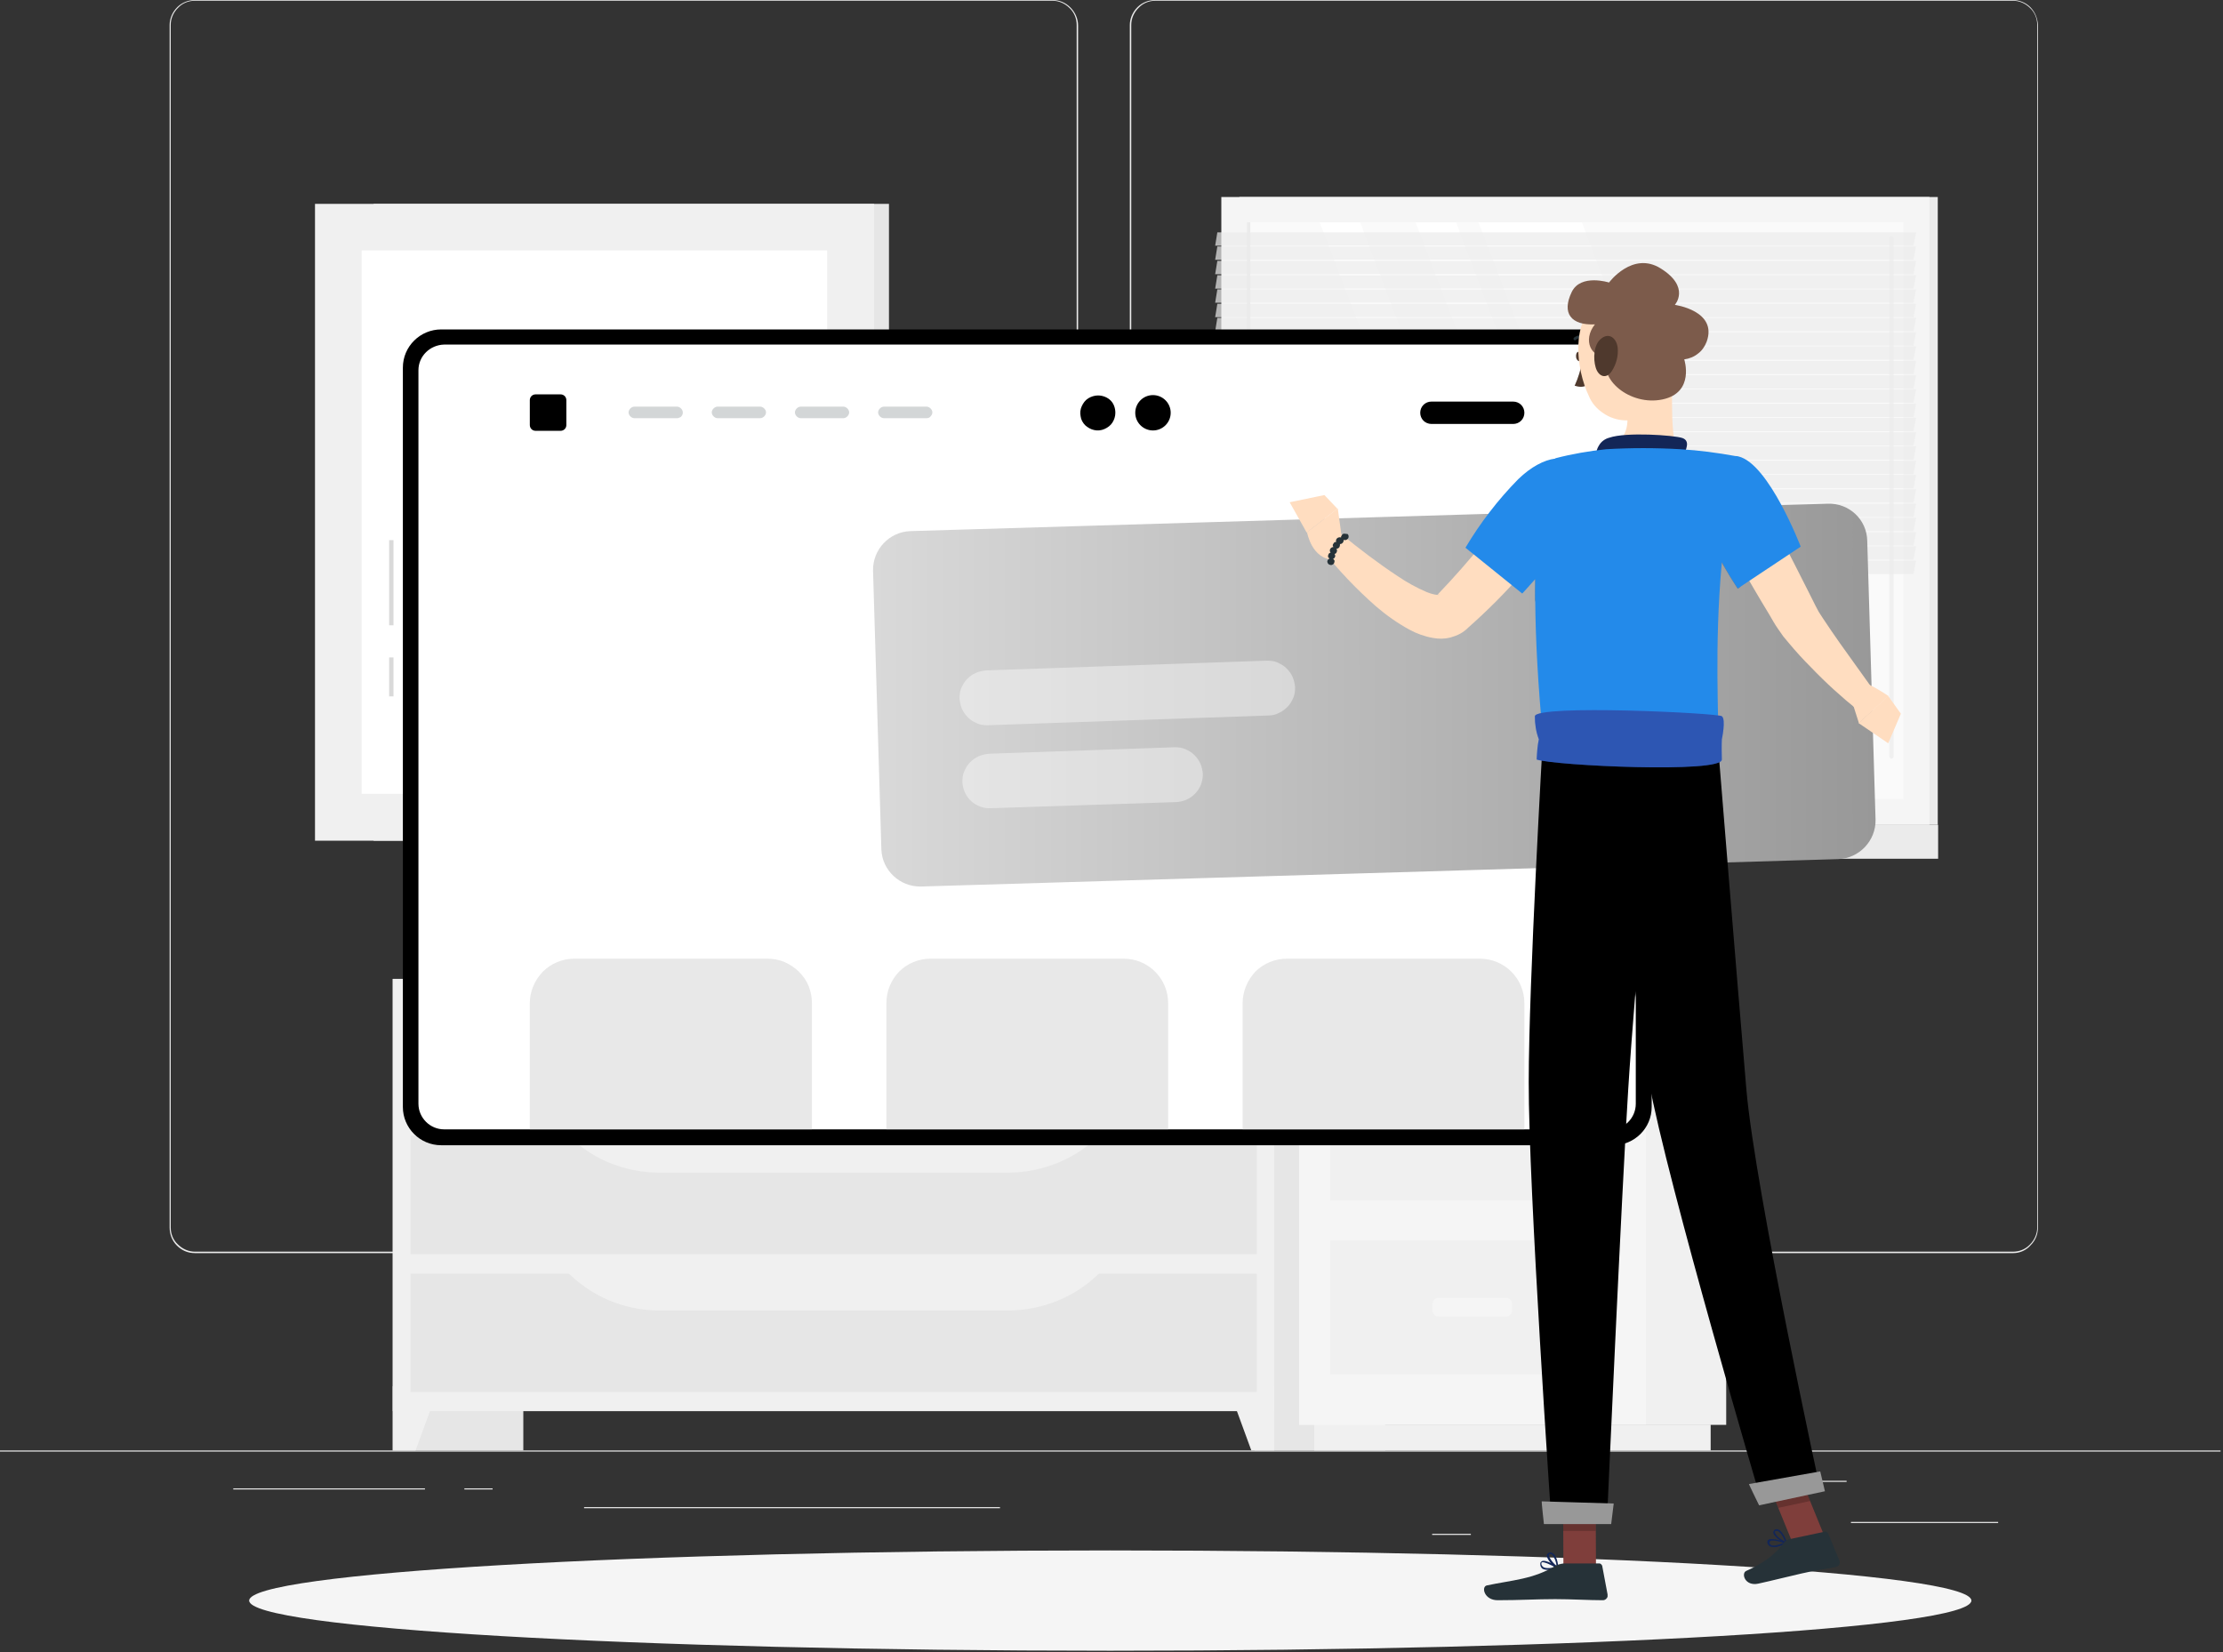
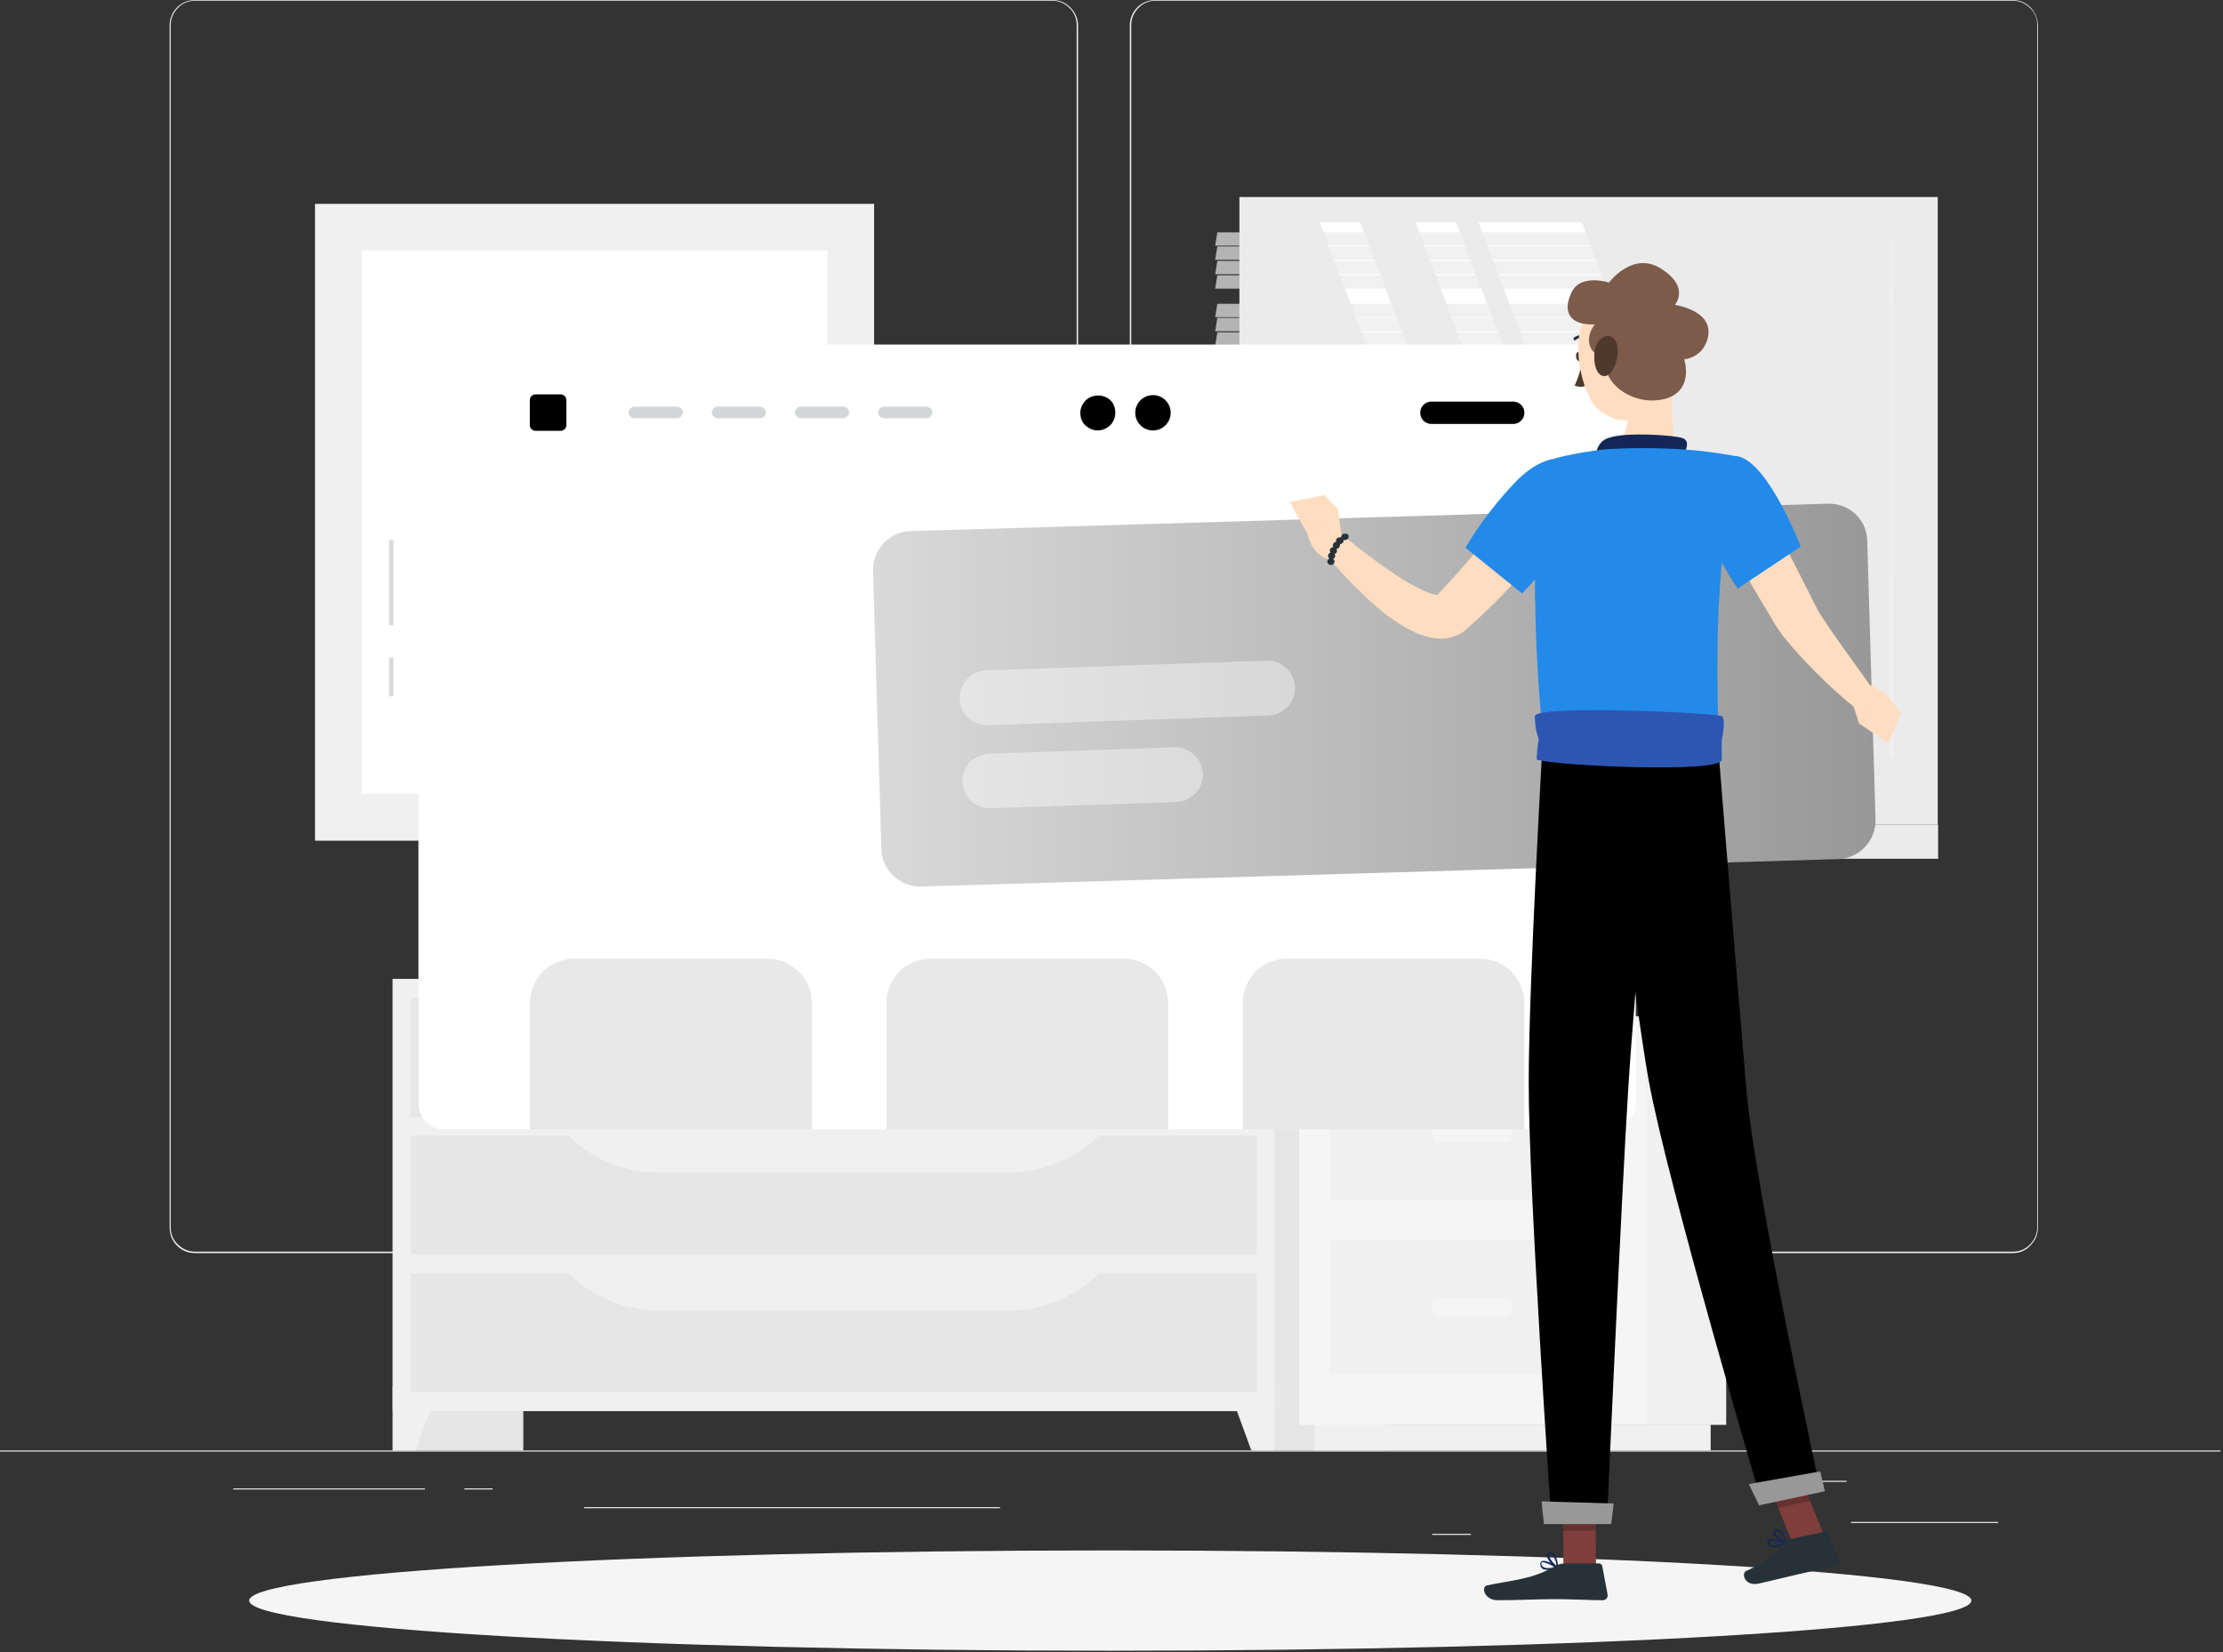
<svg xmlns="http://www.w3.org/2000/svg" width="639" height="475" viewBox="0 0 639 475" fill="none">
  <rect x="0" y="0" width="639" height="475" fill="#333333" stroke="none" />
  <path d="M638.304 416.974H0V417.285H638.304V416.974Z" fill="#EBEBEB" />
  <path d="M574.366 437.511H532.055V437.822H574.366V437.511Z" fill="#EBEBEB" />
  <path d="M422.795 440.934H411.672V441.245H422.795V440.934Z" fill="#EBEBEB" />
  <path d="M530.808 425.687H506.273V425.998H530.808V425.687Z" fill="#EBEBEB" />
  <path d="M122.153 427.865H67.055V428.176H122.153V427.865Z" fill="#EBEBEB" />
  <path d="M141.593 427.865H133.484V428.176H141.593V427.865Z" fill="#EBEBEB" />
  <path d="M287.443 433.258H167.891V433.569H287.443V433.258Z" fill="#EBEBEB" />
  <path d="M302.52 360.236H56.035C54.06 360.236 52.292 359.51 50.837 358.058C49.486 356.71 48.758 354.843 48.758 352.872V7.157C48.758 5.29 49.59 3.423 50.941 2.075C52.292 0.726 54.164 0 56.035 0H302.52C304.495 0 306.263 0.726 307.718 2.178C309.069 3.527 309.901 5.394 309.901 7.364V353.079C309.901 355.05 309.173 356.813 307.718 358.265C306.367 359.406 304.495 360.236 302.52 360.236ZM56.035 0.207C54.164 0.207 52.396 0.934 51.149 2.282C49.797 3.63 49.07 5.394 49.07 7.157V352.872C49.07 354.739 49.797 356.502 51.149 357.747C52.5 359.095 54.268 359.821 56.035 359.821H302.52C304.391 359.821 306.159 359.095 307.406 357.747C308.758 356.398 309.485 354.635 309.485 352.872V7.157C309.485 5.29 308.758 3.527 307.406 2.282C306.055 0.934 304.287 0.207 302.52 0.207H56.035Z" fill="#EBEBEB" />
  <path d="M578.736 360.236H332.147C330.171 360.236 328.404 359.51 326.949 358.058C325.597 356.71 324.766 354.843 324.766 352.872V7.157C324.766 5.29 325.597 3.423 326.949 2.075C328.3 0.726 330.171 0 332.043 0H578.528C580.399 0 582.27 0.726 583.622 2.075C584.973 3.423 585.701 5.29 585.805 7.157V352.872C585.805 354.843 585.077 356.606 583.726 357.954C582.478 359.406 580.607 360.236 578.736 360.236ZM332.147 0.207C330.275 0.207 328.508 0.934 327.261 2.282C325.909 3.63 325.181 5.394 325.181 7.157V352.872C325.181 354.739 325.909 356.502 327.261 357.747C328.612 359.095 330.379 359.821 332.147 359.821H578.632C580.503 359.821 582.27 359.095 583.518 357.747C584.869 356.398 585.597 354.635 585.597 352.872V7.157C585.597 5.29 584.869 3.527 583.518 2.282C582.166 0.934 580.399 0.207 578.632 0.207H332.147Z" fill="#EBEBEB" />
  <path d="M112.898 416.974H150.427V281.406H112.898V416.974Z" fill="#E6E6E6" />
  <path d="M119.448 416.974H112.898V398.51H126.205L119.448 416.974Z" fill="#F0F0F0" />
  <path d="M360.523 416.974H398.156V281.406H360.627V416.974H360.523Z" fill="#E6E6E6" />
  <path d="M112.898 405.668H366.245V281.406H112.898V405.668Z" fill="#F0F0F0" />
  <path d="M117.992 321.028H361.255V286.903H117.992V321.028Z" fill="#E6E6E6" />
  <path d="M189.516 297.483H289.732C294.826 297.483 299.816 296.446 304.494 294.475C309.172 292.504 313.33 289.6 316.865 285.866H162.383C165.917 289.496 170.076 292.504 174.754 294.475C179.432 296.446 184.422 297.483 189.516 297.483Z" fill="#F0F0F0" />
  <path d="M359.695 416.974H366.244V398.51H352.938L359.695 416.974Z" fill="#F0F0F0" />
  <path d="M117.992 360.548H361.255V326.422H117.992V360.548Z" fill="#E6E6E6" />
  <path d="M189.516 337.106H289.732C294.826 337.106 299.816 336.068 304.494 334.098C309.172 332.127 313.33 329.222 316.865 325.488H162.383C165.917 329.119 170.076 332.127 174.754 334.098C179.432 336.068 184.422 337.106 189.516 337.106Z" fill="#F0F0F0" />
  <path d="M117.992 400.17H361.255V366.149H117.992V400.17Z" fill="#E6E6E6" />
  <path d="M189.521 376.728H289.737C294.831 376.728 299.821 375.691 304.499 373.72C309.177 371.749 313.336 368.845 316.87 365.111H162.492C166.027 368.741 170.185 371.749 174.863 373.72C179.437 375.691 184.427 376.728 189.521 376.728Z" fill="#F0F0F0" />
-   <path d="M107.391 241.679H255.531V58.605H107.391V241.679Z" fill="#E6E6E6" />
  <path d="M90.547 241.679H251.266V58.605H90.547V241.679Z" fill="#F0F0F0" />
  <path d="M237.755 228.195V71.985H103.961V228.195H237.755Z" fill="white" />
  <path d="M356.266 237.115H557.009V56.634H356.266V237.115Z" fill="#EBEBEB" />
-   <path d="M351.07 237.115H554.621V56.634H351.07V237.115Z" fill="#F5F5F5" />
  <path d="M371.859 246.865H557.113V237.115H371.859V246.865Z" fill="#EBEBEB" />
  <path d="M343.273 246.865H517.715V237.115H343.273V246.865Z" fill="#F0F0F0" />
-   <path d="M547.13 229.75V63.895H358.445V229.647H547.13V229.75Z" fill="#FAFAFA" />
  <path d="M517.715 229.75L454.716 63.895H424.984L488.087 229.647H517.715V229.75Z" fill="white" />
  <path d="M543.598 218.133C543.806 218.133 543.91 218.03 544.118 217.926C544.222 217.822 544.326 217.615 544.326 217.407V68.873C544.326 68.77 544.326 68.666 544.326 68.562C544.326 68.458 544.222 68.355 544.222 68.251C544.118 68.147 544.118 68.147 544.014 68.043C543.91 68.043 543.806 67.94 543.702 67.94C543.598 67.94 543.494 67.94 543.39 68.043C543.286 68.043 543.182 68.147 543.182 68.251C543.078 68.355 543.078 68.458 543.078 68.562C543.078 68.666 543.078 68.77 543.078 68.873V217.407C543.078 217.615 543.182 217.718 543.286 217.822C543.286 218.03 543.494 218.133 543.598 218.133Z" fill="#F0F0F0" />
  <path d="M481.541 229.75L418.542 63.895H406.898L469.897 229.647H481.541V229.75Z" fill="white" />
  <path d="M454.09 229.75L390.987 63.895H379.344L442.446 229.647H454.09V229.75Z" fill="white" />
  <path d="M359.381 229.75V63.895H358.445V229.647H359.381V229.75Z" fill="#EBEBEB" />
  <g opacity="0.7">
    <path d="M349.297 70.636H550.04L550.768 66.799H349.921L349.297 70.636Z" fill="#EBEBEB" />
    <path d="M349.297 74.682H550.04L550.768 70.844H349.921L349.297 74.682Z" fill="#EBEBEB" />
    <path d="M349.297 78.831H550.04L550.768 74.993H349.921L349.297 78.831Z" fill="#EBEBEB" />
    <path d="M349.297 82.98H550.04L550.768 79.142H349.921L349.297 82.98Z" fill="#EBEBEB" />
-     <path d="M349.297 87.025H550.04L550.768 83.187H349.921L349.297 87.025Z" fill="#EBEBEB" />
    <path d="M349.297 91.174H550.04L550.768 87.336H349.921L349.297 91.174Z" fill="#EBEBEB" />
    <path d="M349.297 95.219H550.04L550.768 91.381H349.921L349.297 95.219Z" fill="#EBEBEB" />
    <path d="M349.297 99.368H550.04L550.768 95.53H349.921L349.297 99.368Z" fill="#EBEBEB" />
    <path d="M349.297 103.413H550.04L550.768 99.576H349.921L349.297 103.413Z" fill="#EBEBEB" />
    <path d="M349.297 107.562H550.04L550.768 103.725H349.921L349.297 107.562Z" fill="#EBEBEB" />
    <path d="M349.297 111.712H550.04L550.768 107.874H349.921L349.297 111.712Z" fill="#EBEBEB" />
    <path d="M349.297 115.757H550.04L550.768 111.919H349.921L349.297 115.757Z" fill="#EBEBEB" />
    <path d="M349.297 119.906H550.04L550.768 116.068H349.921L349.297 119.906Z" fill="#EBEBEB" />
    <path d="M349.297 123.951H550.04L550.768 120.113H349.921L349.297 123.951Z" fill="#EBEBEB" />
    <path d="M349.297 128.1H550.04L550.768 124.262H349.921L349.297 128.1Z" fill="#EBEBEB" />
    <path d="M349.297 132.145H550.04L550.768 128.307H349.921L349.297 132.145Z" fill="#EBEBEB" />
    <path d="M349.297 136.294H550.04L550.768 132.456H349.921L349.297 136.294Z" fill="#EBEBEB" />
    <path d="M349.297 140.34H550.04L550.768 136.502H349.921L349.297 140.34Z" fill="#EBEBEB" />
    <path d="M349.297 144.489H550.04L550.768 140.651H349.921L349.297 144.489Z" fill="#EBEBEB" />
    <path d="M349.297 148.637H550.04L550.768 144.8H349.921L349.297 148.637Z" fill="#EBEBEB" />
    <path d="M349.297 152.683H550.04L550.768 148.845H349.921L349.297 152.683Z" fill="#EBEBEB" />
    <path d="M349.297 156.832H550.04L550.768 152.994H349.921L349.297 156.832Z" fill="#EBEBEB" />
    <path d="M349.297 160.877H550.04L550.768 157.039H349.921L349.297 160.877Z" fill="#EBEBEB" />
    <path d="M349.297 165.026H550.04L550.768 161.188H349.921L349.297 165.026Z" fill="#EBEBEB" />
  </g>
  <path d="M313.642 261.49C313.642 272.485 299.191 281.405 281.415 281.405C263.638 281.405 249.188 272.485 249.188 261.49H313.642Z" fill="#EBEBEB" />
  <path d="M228.816 261.49C228.816 272.485 214.366 281.405 196.589 281.405C178.812 281.405 164.258 272.485 164.258 261.49H228.816Z" fill="#EBEBEB" />
  <path d="M473.117 409.609H496.196V292.193H473.117V409.609Z" fill="#F0F0F0" />
  <path d="M377.789 416.974H491.727V409.505H377.789V416.974Z" fill="#F0F0F0" />
  <path d="M473.118 292.193H373.422V409.609H473.118V292.193Z" fill="#F5F5F5" />
  <path d="M463.967 306.611H382.359V345.092H463.967V306.611Z" fill="#F0F0F0" />
  <path d="M463.967 356.606H382.359V395.088H463.967V356.606Z" fill="#F0F0F0" />
  <path d="M413.541 328.496H432.877C433.813 328.496 434.644 327.77 434.644 326.733V324.866C434.644 323.933 433.917 323.103 432.877 323.103H413.541C412.605 323.103 411.773 323.829 411.773 324.866V326.733C411.773 327.77 412.605 328.496 413.541 328.496Z" fill="#F5F5F5" />
  <path d="M413.541 378.492H432.877C433.813 378.492 434.644 377.766 434.644 376.729V374.861C434.644 373.928 433.917 373.098 432.877 373.098H413.541C412.605 373.098 411.773 373.824 411.773 374.861V376.729C411.773 377.766 412.605 378.492 413.541 378.492Z" fill="#F5F5F5" />
  <path d="M319.15 474.541C455.855 474.541 566.674 468.11 566.674 460.123C566.674 452.136 455.855 445.706 319.15 445.706C182.445 445.706 71.625 452.136 71.625 460.123C71.625 468.11 182.445 474.541 319.15 474.541Z" fill="#F5F5F5" />
  <path d="M113.107 155.276H111.859V179.755H113.107V155.276Z" fill="#D9D9D9" />
  <path d="M113.107 188.987H111.859V200.189H113.107V188.987Z" fill="#D9D9D9" />
-   <path d="M463.753 94.701H126.824C120.795 94.701 115.805 99.576 115.805 105.696V318.228C115.805 324.244 120.691 329.223 126.824 329.223H463.753C469.783 329.223 474.773 324.348 474.773 318.228V105.592C474.773 99.576 469.783 94.701 463.753 94.701Z" fill="black" />
  <path d="M120.281 106.422V317.294C120.281 321.339 123.608 324.659 127.662 324.659H462.928C466.982 324.659 470.205 321.339 470.205 317.294V106.422C470.205 102.376 466.878 99.057 462.928 99.057H127.662C123.608 99.161 120.281 102.376 120.281 106.422Z" fill="white" />
  <path opacity="0.6" d="M254.797 288.355V324.658H335.78V288.355C335.78 284.932 334.429 281.716 332.038 279.331C329.647 276.945 326.424 275.597 322.994 275.597H267.48C264.049 275.597 260.826 276.945 258.435 279.331C256.044 281.82 254.797 285.036 254.797 288.355Z" fill="#D9D9D9" />
  <path opacity="0.6" d="M357.195 288.355V324.658H438.179V288.355C438.179 284.932 436.827 281.716 434.436 279.331C432.045 276.945 428.823 275.597 425.392 275.597H369.878C366.552 275.597 363.225 276.945 360.834 279.331C358.547 281.82 357.195 285.036 357.195 288.355Z" fill="#D9D9D9" />
  <path opacity="0.6" d="M152.297 288.355V324.658H233.384V288.355C233.384 286.695 233.072 285.036 232.449 283.48C231.825 281.924 230.889 280.575 229.642 279.331C228.498 278.19 227.043 277.256 225.484 276.53C223.924 275.908 222.261 275.597 220.597 275.597H165.084C161.653 275.597 158.43 276.945 156.039 279.331C153.648 281.82 152.297 285.036 152.297 288.355Z" fill="#D9D9D9" />
  <path d="M411.465 121.877H434.959C435.791 121.877 436.623 121.566 437.247 120.943C437.87 120.321 438.182 119.491 438.182 118.661C438.182 117.831 437.87 117.002 437.247 116.379C436.623 115.757 435.791 115.446 434.959 115.446H411.465C410.633 115.446 409.802 115.757 409.178 116.379C408.554 117.002 408.242 117.831 408.242 118.661C408.242 119.491 408.554 120.321 409.178 120.943C409.698 121.462 410.529 121.877 411.465 121.877Z" fill="black" />
  <path d="M331.422 123.744C334.229 123.744 336.516 121.462 336.516 118.661C336.516 115.861 334.229 113.579 331.422 113.579C328.615 113.579 326.328 115.861 326.328 118.661C326.328 121.462 328.615 123.744 331.422 123.744Z" fill="black" />
  <path d="M320.607 118.661C320.607 119.698 320.296 120.632 319.776 121.462C319.256 122.291 318.424 122.914 317.489 123.329C316.553 123.744 315.513 123.847 314.578 123.64C313.538 123.432 312.707 122.914 311.979 122.291C311.251 121.565 310.731 120.632 310.627 119.698C310.419 118.661 310.523 117.728 310.939 116.794C311.355 115.86 311.979 115.031 312.811 114.512C313.642 113.993 314.682 113.682 315.617 113.682C316.969 113.682 318.32 114.201 319.256 115.134C320.088 115.964 320.607 117.209 320.607 118.661Z" fill="black" />
  <path d="M161.133 113.371H153.96C153.025 113.371 152.297 114.097 152.297 115.031V122.188C152.297 123.121 153.025 123.847 153.96 123.847H161.133C162.069 123.847 162.797 123.121 162.797 122.188V115.031C162.797 114.097 162.069 113.371 161.133 113.371Z" fill="black" />
  <path opacity="0.2" d="M194.61 120.217H182.343C181.927 120.217 181.511 120.009 181.199 119.698C180.888 119.387 180.68 118.972 180.68 118.557C180.68 118.142 180.888 117.728 181.199 117.416C181.511 117.105 181.927 116.898 182.343 116.898H194.61C195.026 116.898 195.442 117.105 195.754 117.416C196.066 117.728 196.273 118.142 196.273 118.557C196.273 118.765 196.273 118.972 196.169 119.18C196.066 119.387 195.962 119.595 195.858 119.698C195.754 119.802 195.546 120.009 195.338 120.009C195.026 120.217 194.818 120.217 194.61 120.217Z" fill="#263238" />
  <path opacity="0.2" d="M218.524 120.217H206.257C205.841 120.217 205.425 120.009 205.114 119.698C204.802 119.387 204.594 118.972 204.594 118.557C204.594 118.142 204.802 117.728 205.114 117.416C205.425 117.105 205.841 116.898 206.257 116.898H218.524C218.94 116.898 219.356 117.105 219.668 117.416C219.98 117.728 220.187 118.142 220.187 118.557C220.187 118.972 219.98 119.387 219.668 119.698C219.356 120.009 218.94 120.217 218.524 120.217Z" fill="#263238" />
  <path opacity="0.2" d="M242.43 120.217H230.163C229.747 120.217 229.332 120.009 229.02 119.698C228.708 119.387 228.5 118.972 228.5 118.557C228.5 118.142 228.708 117.728 229.02 117.416C229.332 117.105 229.747 116.898 230.163 116.898H242.43C242.846 116.898 243.262 117.105 243.574 117.416C243.886 117.728 244.094 118.142 244.094 118.557C244.094 118.972 243.886 119.387 243.574 119.698C243.262 120.009 242.846 120.217 242.43 120.217Z" fill="#263238" />
  <path opacity="0.2" d="M266.344 120.217H254.077C253.662 120.217 253.246 120.009 252.934 119.698C252.622 119.387 252.414 118.972 252.414 118.557C252.414 118.142 252.622 117.728 252.934 117.416C253.246 117.105 253.662 116.898 254.077 116.898H266.344C266.76 116.898 267.176 117.105 267.488 117.416C267.8 117.728 268.008 118.142 268.008 118.557C268.008 118.972 267.8 119.387 267.488 119.698C267.28 120.009 266.864 120.217 266.344 120.217Z" fill="#263238" />
  <path d="M525.405 144.8L261.662 152.683C255.633 152.89 250.851 157.973 250.955 163.989L253.346 244.168C253.554 250.184 258.648 254.956 264.677 254.852L528.419 246.969C534.449 246.761 539.231 241.679 539.127 235.663L536.736 155.483C536.632 149.364 531.538 144.592 525.405 144.8Z" fill="url(#paint0_linear_6360_4363)" />
  <path opacity="0.4" d="M364.585 205.686L283.913 208.487C282.874 208.487 281.834 208.383 280.899 207.968C279.963 207.553 279.027 207.035 278.3 206.309C277.572 205.582 276.948 204.753 276.532 203.819C276.117 202.886 275.909 201.848 275.805 200.811C275.805 199.774 275.909 198.737 276.324 197.803C276.74 196.87 277.26 195.936 277.988 195.21C278.716 194.484 279.547 193.862 280.483 193.447C281.418 193.032 282.458 192.824 283.498 192.721L364.169 189.92C365.209 189.92 366.248 190.024 367.184 190.439C368.12 190.854 369.055 191.372 369.783 192.098C370.511 192.824 371.134 193.654 371.55 194.588C371.966 195.521 372.174 196.558 372.278 197.596C372.278 198.633 372.174 199.67 371.758 200.604C371.342 201.537 370.823 202.471 370.095 203.197C369.367 203.923 368.536 204.545 367.6 204.96C366.664 205.479 365.625 205.686 364.585 205.686Z" fill="white" />
  <path opacity="0.4" d="M338.072 230.58L284.742 232.343C282.662 232.447 280.583 231.617 279.128 230.269C277.568 228.817 276.737 226.846 276.633 224.772C276.633 223.734 276.737 222.697 277.153 221.764C277.568 220.83 278.088 219.896 278.816 219.17C279.544 218.444 280.375 217.822 281.311 217.407C282.247 216.992 283.286 216.785 284.326 216.681L337.656 214.814C338.696 214.814 339.736 214.918 340.671 215.333C341.607 215.747 342.542 216.266 343.27 216.992C343.998 217.718 344.622 218.548 345.037 219.482C345.453 220.415 345.661 221.452 345.765 222.49C345.765 224.564 345.037 226.639 343.582 228.091C342.127 229.647 340.151 230.476 338.072 230.58Z" fill="white" />
  <path d="M532.055 200.708L534.342 207.865L542.866 200.085C541.099 198.944 539.332 197.803 537.357 196.87C536.629 196.559 535.901 196.455 535.173 196.662C534.446 196.87 533.822 197.388 533.406 198.114L532.055 200.708Z" fill="#FFDDC0" />
  <path d="M542.767 213.673L546.405 205.168L542.767 200.085L534.242 207.864L542.767 213.673Z" fill="#FFDDC0" />
  <path d="M451.181 148.223C446.815 154.031 442.344 159.529 437.458 164.922C432.676 170.42 427.478 175.606 421.969 180.481L421.657 180.792L421.033 181.311C420.617 181.622 420.201 181.933 419.785 182.141C418.85 182.659 417.914 182.971 416.875 183.282C415.211 183.697 413.548 183.697 411.885 183.385C409.494 182.971 407.206 182.141 405.127 181C401.697 179.133 398.474 176.851 395.459 174.258C389.949 169.383 384.855 164.093 380.281 158.284L385.375 153.409C390.677 157.765 396.291 162.018 401.801 165.649C404.4 167.412 407.206 168.968 410.117 170.212C411.157 170.627 412.196 170.938 413.34 171.042C413.652 171.042 413.86 170.939 413.652 170.939C413.548 170.939 413.34 170.938 413.236 171.042C413.132 171.042 413.028 171.146 413.028 171.146L412.924 171.25L413.132 171.042C415.419 168.657 417.706 166.167 419.993 163.574C422.28 160.981 424.464 158.388 426.647 155.691C431.013 150.401 435.483 144.904 439.641 139.51L451.181 148.223Z" fill="#FFDDC0" />
  <path d="M380.699 142.31L370.719 144.385L375.605 153.098L384.441 146.252L380.699 142.31Z" fill="#FFDDC0" />
  <path d="M385.787 155.172L384.54 146.148L375.703 152.994C375.703 152.994 377.055 160.877 383.396 160.877L385.787 155.172Z" fill="#FFDDC0" />
  <path d="M386.417 153.409C386.209 153.409 385.898 153.513 385.794 153.72C385.69 153.928 385.482 154.135 385.482 154.343C385.482 154.446 385.482 154.446 385.482 154.55C385.378 154.446 385.17 154.446 385.066 154.446C384.858 154.446 384.546 154.55 384.338 154.757C384.13 154.965 384.026 155.172 384.026 155.484C384.026 155.587 384.026 155.691 384.13 155.795H384.026C383.818 155.795 383.506 155.898 383.402 156.106C383.299 156.313 383.091 156.521 383.091 156.728C383.091 156.936 383.195 157.143 383.299 157.247C383.091 157.247 382.779 157.351 382.571 157.558C382.363 157.765 382.259 157.973 382.259 158.284C382.259 158.492 382.363 158.699 382.467 158.906C382.259 158.906 382.051 159.01 381.947 159.218C381.843 159.425 381.739 159.633 381.739 159.84C381.739 159.944 381.739 160.151 381.843 160.255C381.947 160.359 382.051 160.462 382.155 160.566C381.947 160.67 381.843 160.774 381.739 160.877C381.635 161.085 381.531 161.188 381.531 161.396C381.531 161.5 381.531 161.603 381.635 161.811C381.635 161.914 381.739 162.018 381.843 162.122C381.947 162.226 382.051 162.329 382.155 162.329C382.259 162.329 382.363 162.433 382.571 162.433C382.779 162.433 382.779 162.433 382.987 162.329C383.091 162.329 383.195 162.226 383.299 162.122C383.403 162.018 383.506 161.914 383.506 161.811C383.506 161.707 383.61 161.603 383.61 161.396C383.61 161.292 383.61 161.085 383.506 160.981C383.402 160.877 383.299 160.774 383.195 160.67C383.403 160.566 383.506 160.462 383.61 160.359C383.714 160.151 383.818 160.047 383.818 159.84C383.818 159.633 383.714 159.425 383.61 159.218C383.818 159.218 384.026 159.114 384.13 158.906C384.234 158.699 384.338 158.492 384.338 158.284C384.338 158.077 384.234 157.869 384.13 157.766C384.234 157.766 384.338 157.766 384.546 157.662C384.65 157.662 384.754 157.558 384.858 157.454C384.962 157.351 385.066 157.247 385.066 157.143C385.066 157.039 385.17 156.936 385.17 156.728C385.17 156.625 385.17 156.521 385.17 156.417C385.378 156.417 385.69 156.313 385.898 156.106C386.105 155.898 386.209 155.691 386.209 155.38C386.209 155.276 386.209 155.276 386.209 155.172C386.313 155.276 386.521 155.276 386.625 155.276C386.833 155.276 387.145 155.172 387.353 154.965C387.561 154.757 387.665 154.55 387.665 154.239C387.665 153.928 387.561 153.72 387.353 153.513C386.937 153.513 386.625 153.409 386.417 153.409Z" fill="#263238" />
  <path d="M503.162 138.473C506.177 143.762 508.984 149.052 511.791 154.342C514.598 159.736 517.301 165.026 520.004 170.42L521.043 172.494L521.875 174.154L522.811 175.917L523.954 177.681C525.514 180.066 527.177 182.452 528.84 184.838L539.236 199.359L534.142 204.234C529.36 200.396 524.786 196.247 520.524 191.787C518.34 189.609 516.261 187.327 514.182 184.838L512.623 182.97L511.167 180.896C510.648 180.17 510.128 179.34 509.712 178.614L508.568 176.643C505.45 171.561 502.435 166.271 499.42 161.085C496.405 155.898 493.494 150.608 490.688 145.215L503.162 138.473Z" fill="#FFDDC0" />
  <path d="M454.817 102.273C455.025 102.999 454.713 103.725 454.193 103.828C453.673 103.932 453.153 103.414 453.049 102.687C452.945 101.961 453.153 101.235 453.673 101.132C454.089 101.028 454.713 101.547 454.817 102.273Z" fill="#4F392D" />
  <path d="M454.816 103.725C454.4 106.214 453.672 108.6 452.633 110.882C453.257 111.089 453.88 111.193 454.504 111.193C455.128 111.193 455.752 110.985 456.271 110.674L454.816 103.725Z" fill="#4F392D" />
  <path d="M452.84 97.813C452.736 97.813 452.736 97.813 452.632 97.813C452.528 97.813 452.528 97.709 452.424 97.709C452.424 97.709 452.32 97.605 452.32 97.501C452.32 97.398 452.32 97.398 452.32 97.294C452.32 97.19 452.32 97.19 452.424 97.087L452.528 96.983C453.152 96.568 453.776 96.361 454.503 96.361C455.231 96.257 455.855 96.464 456.583 96.672C456.687 96.672 456.791 96.775 456.791 96.879C456.791 96.983 456.791 97.087 456.791 97.19C456.791 97.294 456.687 97.294 456.687 97.294L456.583 97.398C456.479 97.398 456.479 97.398 456.375 97.398C456.271 97.398 456.271 97.398 456.167 97.398C455.647 97.19 455.127 97.087 454.607 97.087C454.088 97.087 453.568 97.294 453.048 97.605C453.048 97.813 452.944 97.813 452.84 97.813Z" fill="#263238" />
  <path d="M480.283 104.658C481.115 113.268 479.868 121.566 481.843 129.034C481.843 129.034 479.66 135.983 466.977 135.983C452.942 135.983 460.635 129.034 460.635 129.034C468.328 127.167 468.432 121.566 467.289 116.276L480.283 104.658Z" fill="#FFDDC0" />
  <path d="M483.614 131.419C484.758 129.241 485.901 126.752 483.614 125.922C481.119 125.092 467.397 124.159 462.615 125.818C461.367 126.129 460.224 126.959 459.6 128.1C458.872 129.241 458.664 130.59 458.976 131.834L483.614 131.419Z" fill="#132657" />
  <path d="M510.845 444.668C511.677 444.461 512.613 444.15 513.444 443.735L513.548 443.631V443.527C513.548 443.527 513.548 443.424 513.444 443.424L513.34 443.32C512.924 443.216 509.286 441.868 508.246 442.698C508.142 442.801 508.038 442.905 508.038 443.009C508.038 443.112 507.934 443.32 508.038 443.424C508.038 443.631 508.142 443.942 508.246 444.046C508.35 444.253 508.558 444.357 508.766 444.565C509.494 444.772 510.221 444.876 510.845 444.668ZM512.717 443.527C511.053 444.253 509.806 444.461 509.078 444.15C508.974 444.046 508.766 443.942 508.766 443.839C508.662 443.735 508.662 443.527 508.662 443.424C508.662 443.216 508.662 443.112 508.766 443.112C509.182 442.594 511.261 443.009 512.717 443.527Z" fill="#132657" />
  <path d="M513.453 443.735L513.557 443.631L513.661 443.527V443.424C513.661 443.32 512.726 440.519 511.374 439.793C511.166 439.69 511.062 439.69 510.854 439.586C510.647 439.586 510.439 439.586 510.335 439.69C510.127 439.69 510.023 439.793 509.919 440.001C509.815 440.105 509.711 440.312 509.711 440.519C509.711 441.66 512.31 443.424 513.349 443.735H513.453ZM510.543 440.105C510.751 440.105 510.958 440.105 511.166 440.208C512.102 440.934 512.726 441.972 513.038 443.113C511.79 442.594 510.231 441.142 510.231 440.519C510.127 440.416 510.127 440.208 510.543 440.105Z" fill="#132657" />
  <path d="M445.149 451.307C446.084 451.307 446.916 451.203 447.852 450.892C447.852 450.892 447.956 450.892 447.956 450.788L448.06 450.684V450.58C448.06 450.58 448.06 450.477 447.956 450.477C447.54 450.269 444.317 448.195 443.174 448.817C443.07 448.921 442.966 449.025 442.862 449.128C442.758 449.232 442.758 449.44 442.758 449.543C442.758 449.751 442.758 450.062 442.862 450.269C442.966 450.477 443.07 450.684 443.278 450.892C443.693 451.203 444.421 451.307 445.149 451.307ZM447.124 450.58C445.357 450.892 444.005 450.892 443.486 450.373C443.382 450.269 443.278 450.166 443.174 449.958C443.07 449.854 443.07 449.647 443.07 449.44C443.07 449.232 443.174 449.232 443.174 449.128C443.901 448.921 445.773 449.854 447.124 450.58Z" fill="#132657" />
  <path d="M447.75 450.892H447.854L447.958 450.788V450.684C447.958 450.581 447.75 447.573 446.503 446.639C446.399 446.535 446.191 446.432 445.983 446.328C445.775 446.224 445.567 446.224 445.463 446.328C445.255 446.328 445.151 446.432 444.944 446.535C444.84 446.639 444.736 446.847 444.632 446.95C444.424 448.091 446.503 450.373 447.543 450.892C447.646 450.892 447.75 450.892 447.75 450.892ZM445.671 446.743C445.879 446.743 446.087 446.847 446.191 446.95C446.919 447.884 447.335 449.025 447.439 450.166C446.399 449.336 445.048 447.573 445.255 446.95C445.255 446.847 445.255 446.743 445.567 446.743H445.671Z" fill="#132657" />
  <path d="M458.765 450.581H449.409L449.305 428.902H458.661L458.765 450.581Z" fill="#7F3E3B" />
  <path d="M524.363 441.453L515.215 443.424L506.898 422.99L516.047 421.019L524.363 441.453Z" fill="#7F3E3B" />
  <path d="M514.277 442.49L524.569 440.312C524.777 440.312 524.985 440.312 525.089 440.415C525.297 440.519 525.4 440.623 525.504 440.83L528.727 448.61C528.831 448.817 528.831 449.025 528.831 449.232C528.831 449.439 528.727 449.647 528.623 449.854C528.519 450.062 528.415 450.166 528.207 450.269C527.999 450.373 527.895 450.477 527.688 450.477C524.049 451.203 522.282 451.306 517.812 452.344C515.005 452.966 509.287 454.418 505.44 455.248C501.594 456.078 500.45 452.344 501.906 451.618C508.663 448.61 510.95 445.809 512.925 443.32C513.237 442.905 513.757 442.594 514.277 442.49Z" fill="#263238" />
  <path d="M449.518 449.439H459.705C459.913 449.439 460.121 449.543 460.225 449.647C460.329 449.751 460.433 449.958 460.537 450.062L462.096 458.36C462.096 458.567 462.096 458.775 462.096 458.982C461.993 459.19 461.993 459.397 461.785 459.501C461.681 459.708 461.473 459.812 461.265 459.916C461.057 460.019 460.849 460.019 460.641 460.019C457.003 460.019 451.597 459.708 447.023 459.708C441.617 459.708 436.835 460.019 430.493 460.019C426.647 460.019 425.711 456.182 427.374 455.767C434.755 454.211 440.785 454.003 447.23 450.062C447.854 449.751 448.686 449.543 449.518 449.439Z" fill="#263238" />
  <path opacity="0.2" d="M492.861 146.459L500.346 168.656L499.514 169.279C499.514 169.279 496.084 164.196 492.445 157.35L492.861 146.459Z" fill="black" />
  <path opacity="0.2" d="M441.195 173.013C444.21 167.515 449.72 156.417 448.992 150.09L441.611 158.077C441.299 162.329 441.195 167.308 441.195 173.013Z" fill="black" />
  <path d="M499.523 169.175L517.612 157.143C517.612 157.143 508.463 133.286 499.731 131.212C499.419 131.108 499.211 131.108 498.899 131.108C493.701 130.175 488.399 129.449 482.993 129.137C475.924 128.722 468.751 128.722 461.682 129.137C456.796 129.656 451.91 130.486 447.128 131.73C447.128 131.73 447.128 131.73 447.024 131.834C443.801 132.249 440.059 134.22 436.42 137.747C430.598 143.659 425.504 150.297 421.242 157.454L437.564 170.627C437.564 170.627 439.123 168.968 441.306 166.478C441.306 168.553 441.202 170.731 441.306 173.117C441.41 183.593 442.034 196.558 443.593 212.636H493.805C494.221 207.138 492.662 186.29 494.949 161.603C496.3 164.093 497.859 166.686 499.523 169.175Z" fill="#238AEA" />
  <g opacity="0.2">
    <path d="M449.312 428.902V440.104H458.669V428.902H449.312Z" fill="black" />
    <path d="M516.055 421.019L506.906 422.99L511.169 433.466L520.317 431.495L516.055 421.019Z" fill="black" />
  </g>
  <path d="M478.939 94.597C480.291 103.829 481.538 109.118 478.003 114.927C476.86 116.794 475.197 118.35 473.325 119.387C471.35 120.424 469.167 120.943 466.984 120.839C464.801 120.736 462.618 120.01 460.85 118.765C458.979 117.52 457.524 115.861 456.692 113.786C453.053 106.11 451.39 92.315 459.499 86.507C461.162 85.158 463.241 84.328 465.321 84.121C467.504 83.81 469.583 84.121 471.662 84.951C473.637 85.78 475.405 87.129 476.652 88.788C477.9 90.448 478.731 92.419 478.939 94.597Z" fill="#FFDDC0" />
  <path d="M462.096 102.376C457.418 103.102 454.819 97.812 458.458 93.249C451.7 93.56 448.79 90.137 451.804 83.913C454.403 78.623 462.512 81.216 462.512 81.216C462.512 81.216 469.269 72.089 477.378 77.171C486.007 82.565 481.432 87.647 481.432 87.647C481.432 87.647 493.803 89.307 490.581 98.227C490.061 99.576 489.229 100.82 488.086 101.65C486.942 102.584 485.591 103.102 484.135 103.31C484.135 103.31 487.254 112.853 477.898 114.823C468.542 116.794 459.185 108.911 462.096 102.376Z" fill="#7C5B4B" />
  <path d="M465.008 99.991C465.216 102.376 464.592 104.658 463.344 106.629C461.681 109.222 459.394 108.185 458.666 105.592C457.939 103.206 458.043 98.953 460.33 97.294C462.513 95.53 464.696 97.19 465.008 99.991Z" fill="#4F392D" />
  <path d="M461.266 212.532C461.266 212.532 469.166 283.998 473.949 310.759C479.25 340.01 506.487 432.221 506.487 432.221L523.329 428.694C523.329 428.694 504.616 342.603 502.017 313.456C499.314 281.924 493.701 212.532 493.701 212.532H461.266Z" fill="black" />
  <path d="M502.745 426.62C502.641 426.62 505.656 432.74 505.656 432.74L524.576 428.695L523.225 422.99L502.745 426.62Z" fill="#989898" />
  <path opacity="0.2" d="M466.979 238.048C479.246 240.434 476.127 286.28 473.736 309.826C470.825 293.23 466.875 261.179 464.172 238.36C465.107 237.945 466.043 237.841 466.979 238.048Z" fill="black" />
  <path d="M443.485 212.532C443.485 212.532 439.431 282.546 439.431 311.071C439.327 340.736 445.98 437.926 445.98 437.926H461.886C461.886 437.926 466.148 342.499 468.019 313.352C469.995 281.509 476.544 212.636 476.544 212.636H443.485V212.532Z" fill="black" />
  <path d="M441.195 205.894C441.195 208.176 441.507 210.354 442.339 212.532C441.923 214.399 441.819 216.37 441.715 218.341C446.809 220.104 495.046 222.386 494.942 218.341C494.838 214.295 494.942 212.532 494.942 212.532C494.942 212.532 496.189 206.827 494.942 205.894C493.694 204.96 441.611 202.471 441.195 205.894Z" fill="#407BFF" />
  <path opacity="0.3" d="M441.195 205.894C441.195 208.176 441.507 210.354 442.339 212.532C441.923 214.399 441.819 216.37 441.715 218.341C446.809 220.104 495.046 222.386 494.942 218.341C494.838 214.295 494.942 212.532 494.942 212.532C494.942 212.532 496.189 206.827 494.942 205.894C493.694 204.96 441.611 202.471 441.195 205.894Z" fill="black" />
  <path d="M443.174 431.599C443.07 431.599 443.798 438.134 443.798 438.134H463.134L463.862 432.221L443.174 431.599Z" fill="#989898" />
  <defs>
    <linearGradient id="paint0_linear_6360_4363" x1="251.038" y1="199.796" x2="539.189" y2="199.796" gradientUnits="userSpaceOnUse">
      <stop stop-color="#D9D9D9" />
      <stop offset="1" stop-color="#989898" />
    </linearGradient>
  </defs>
</svg>